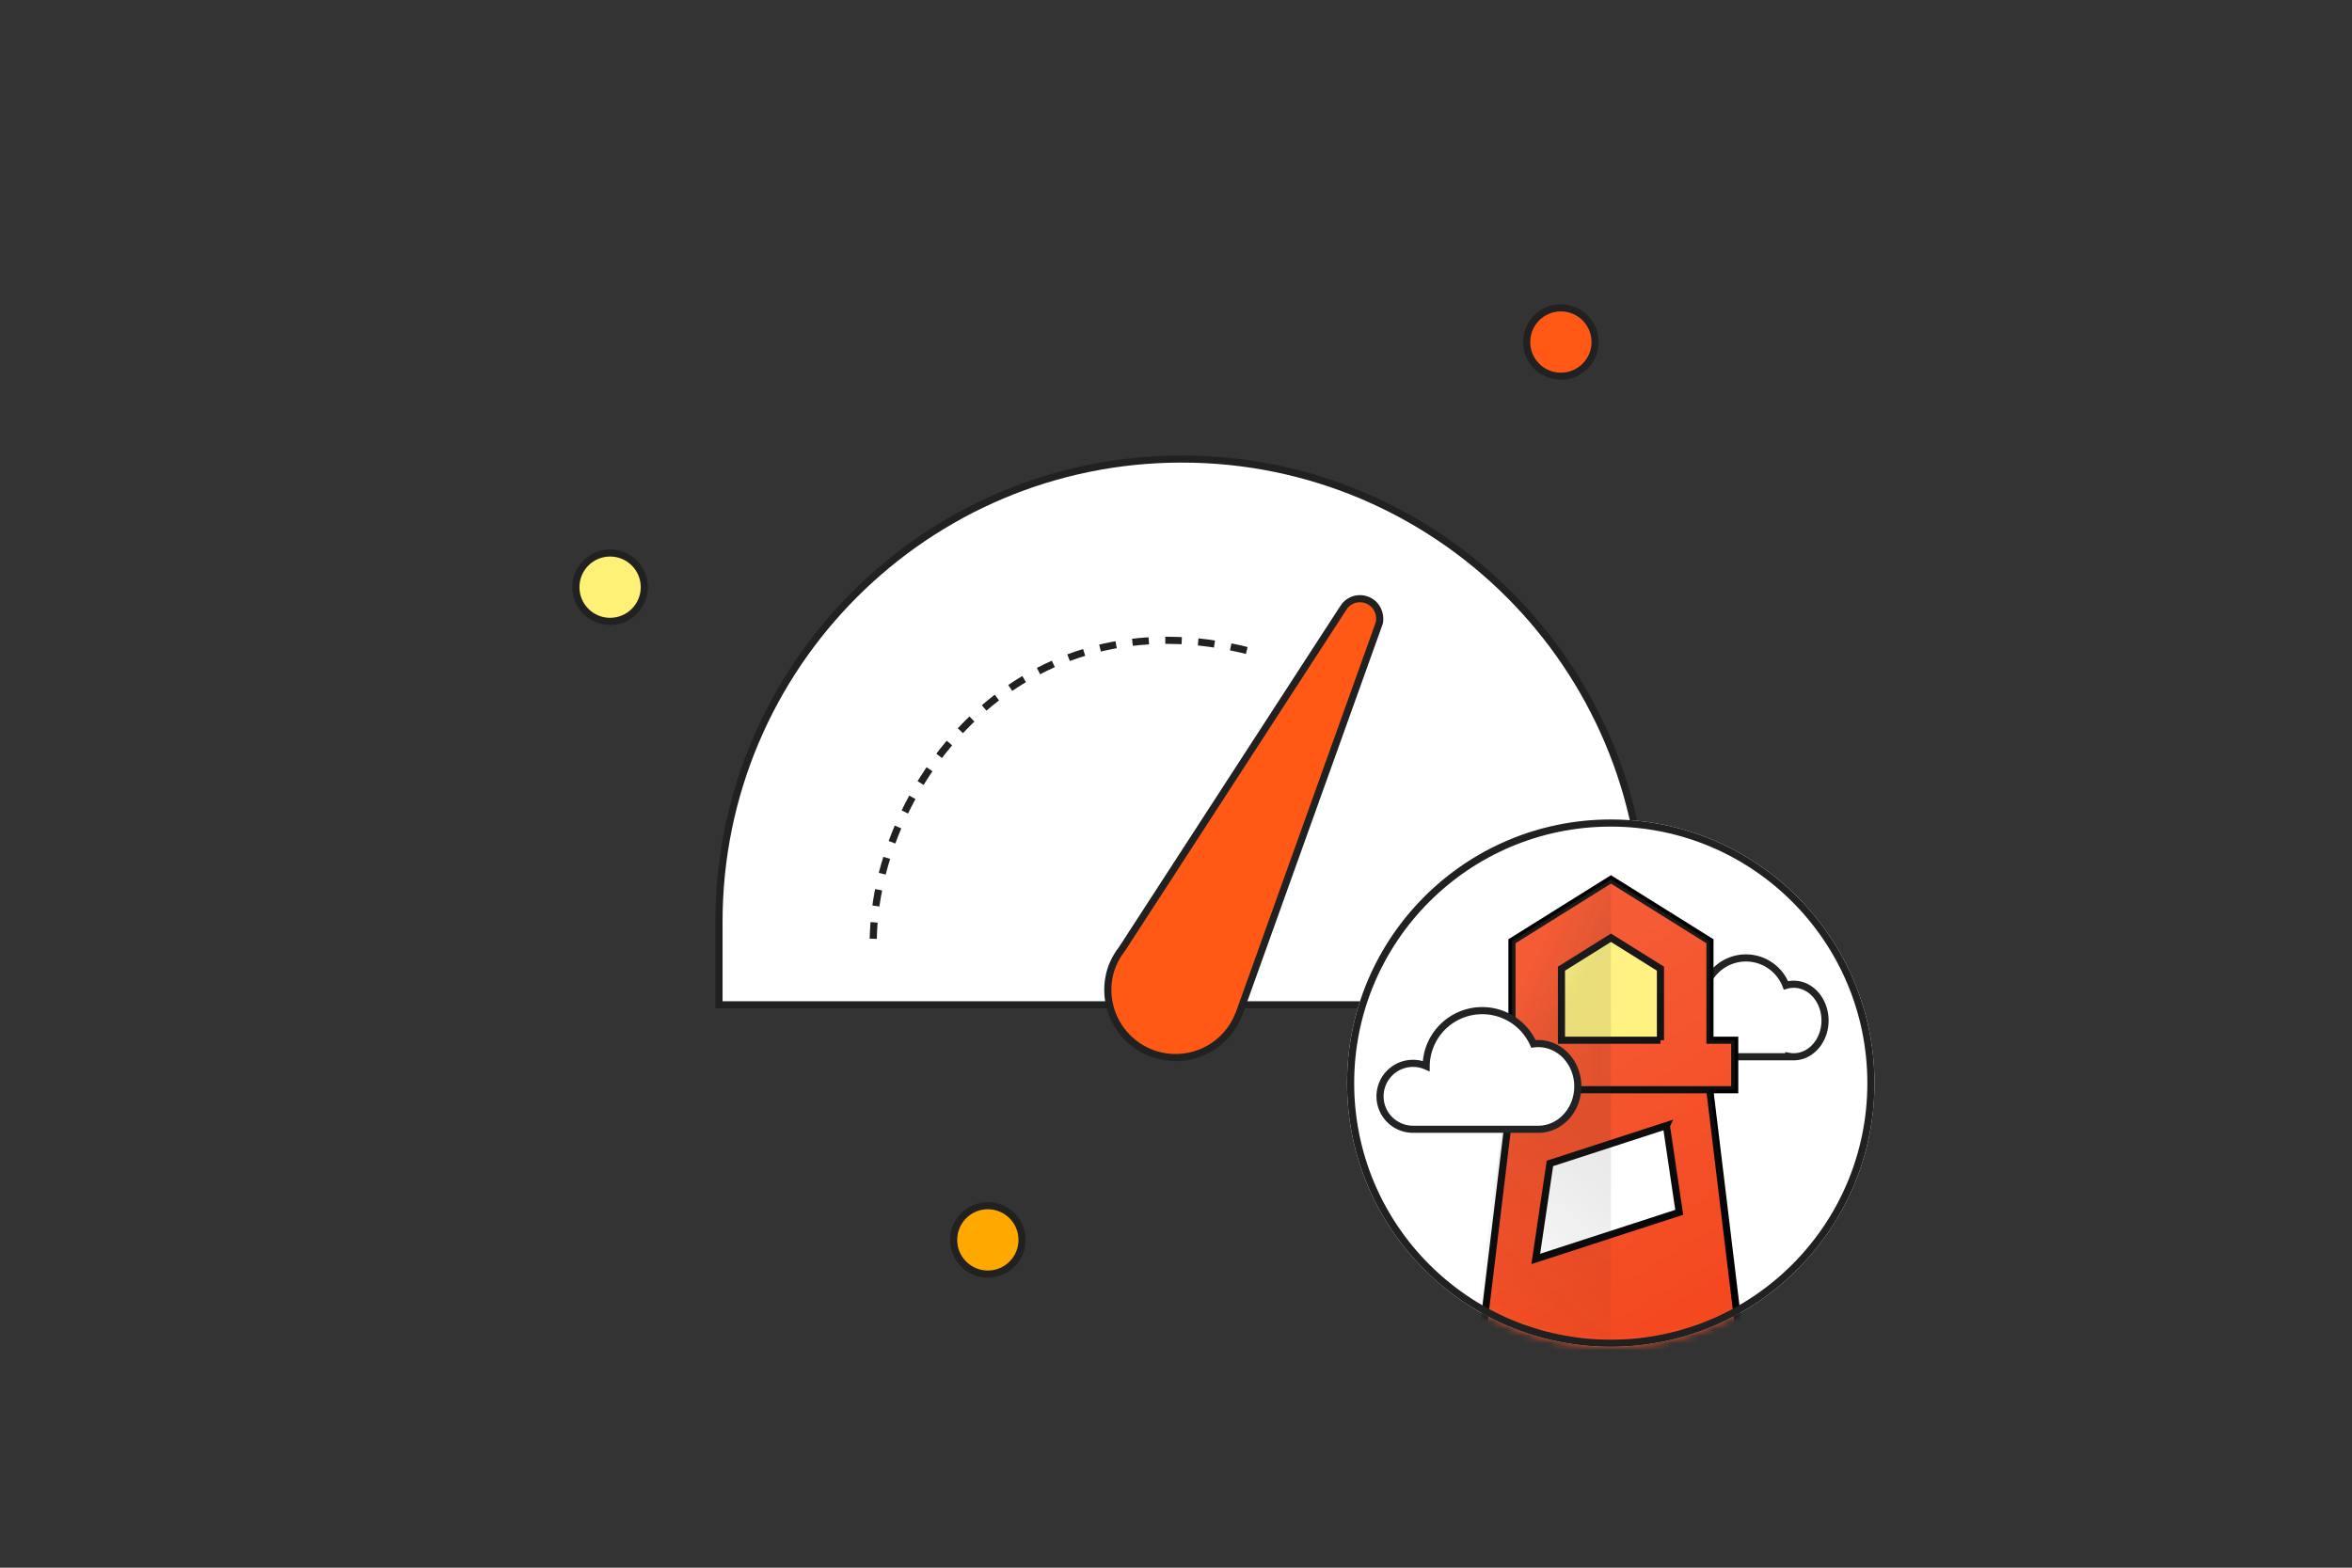
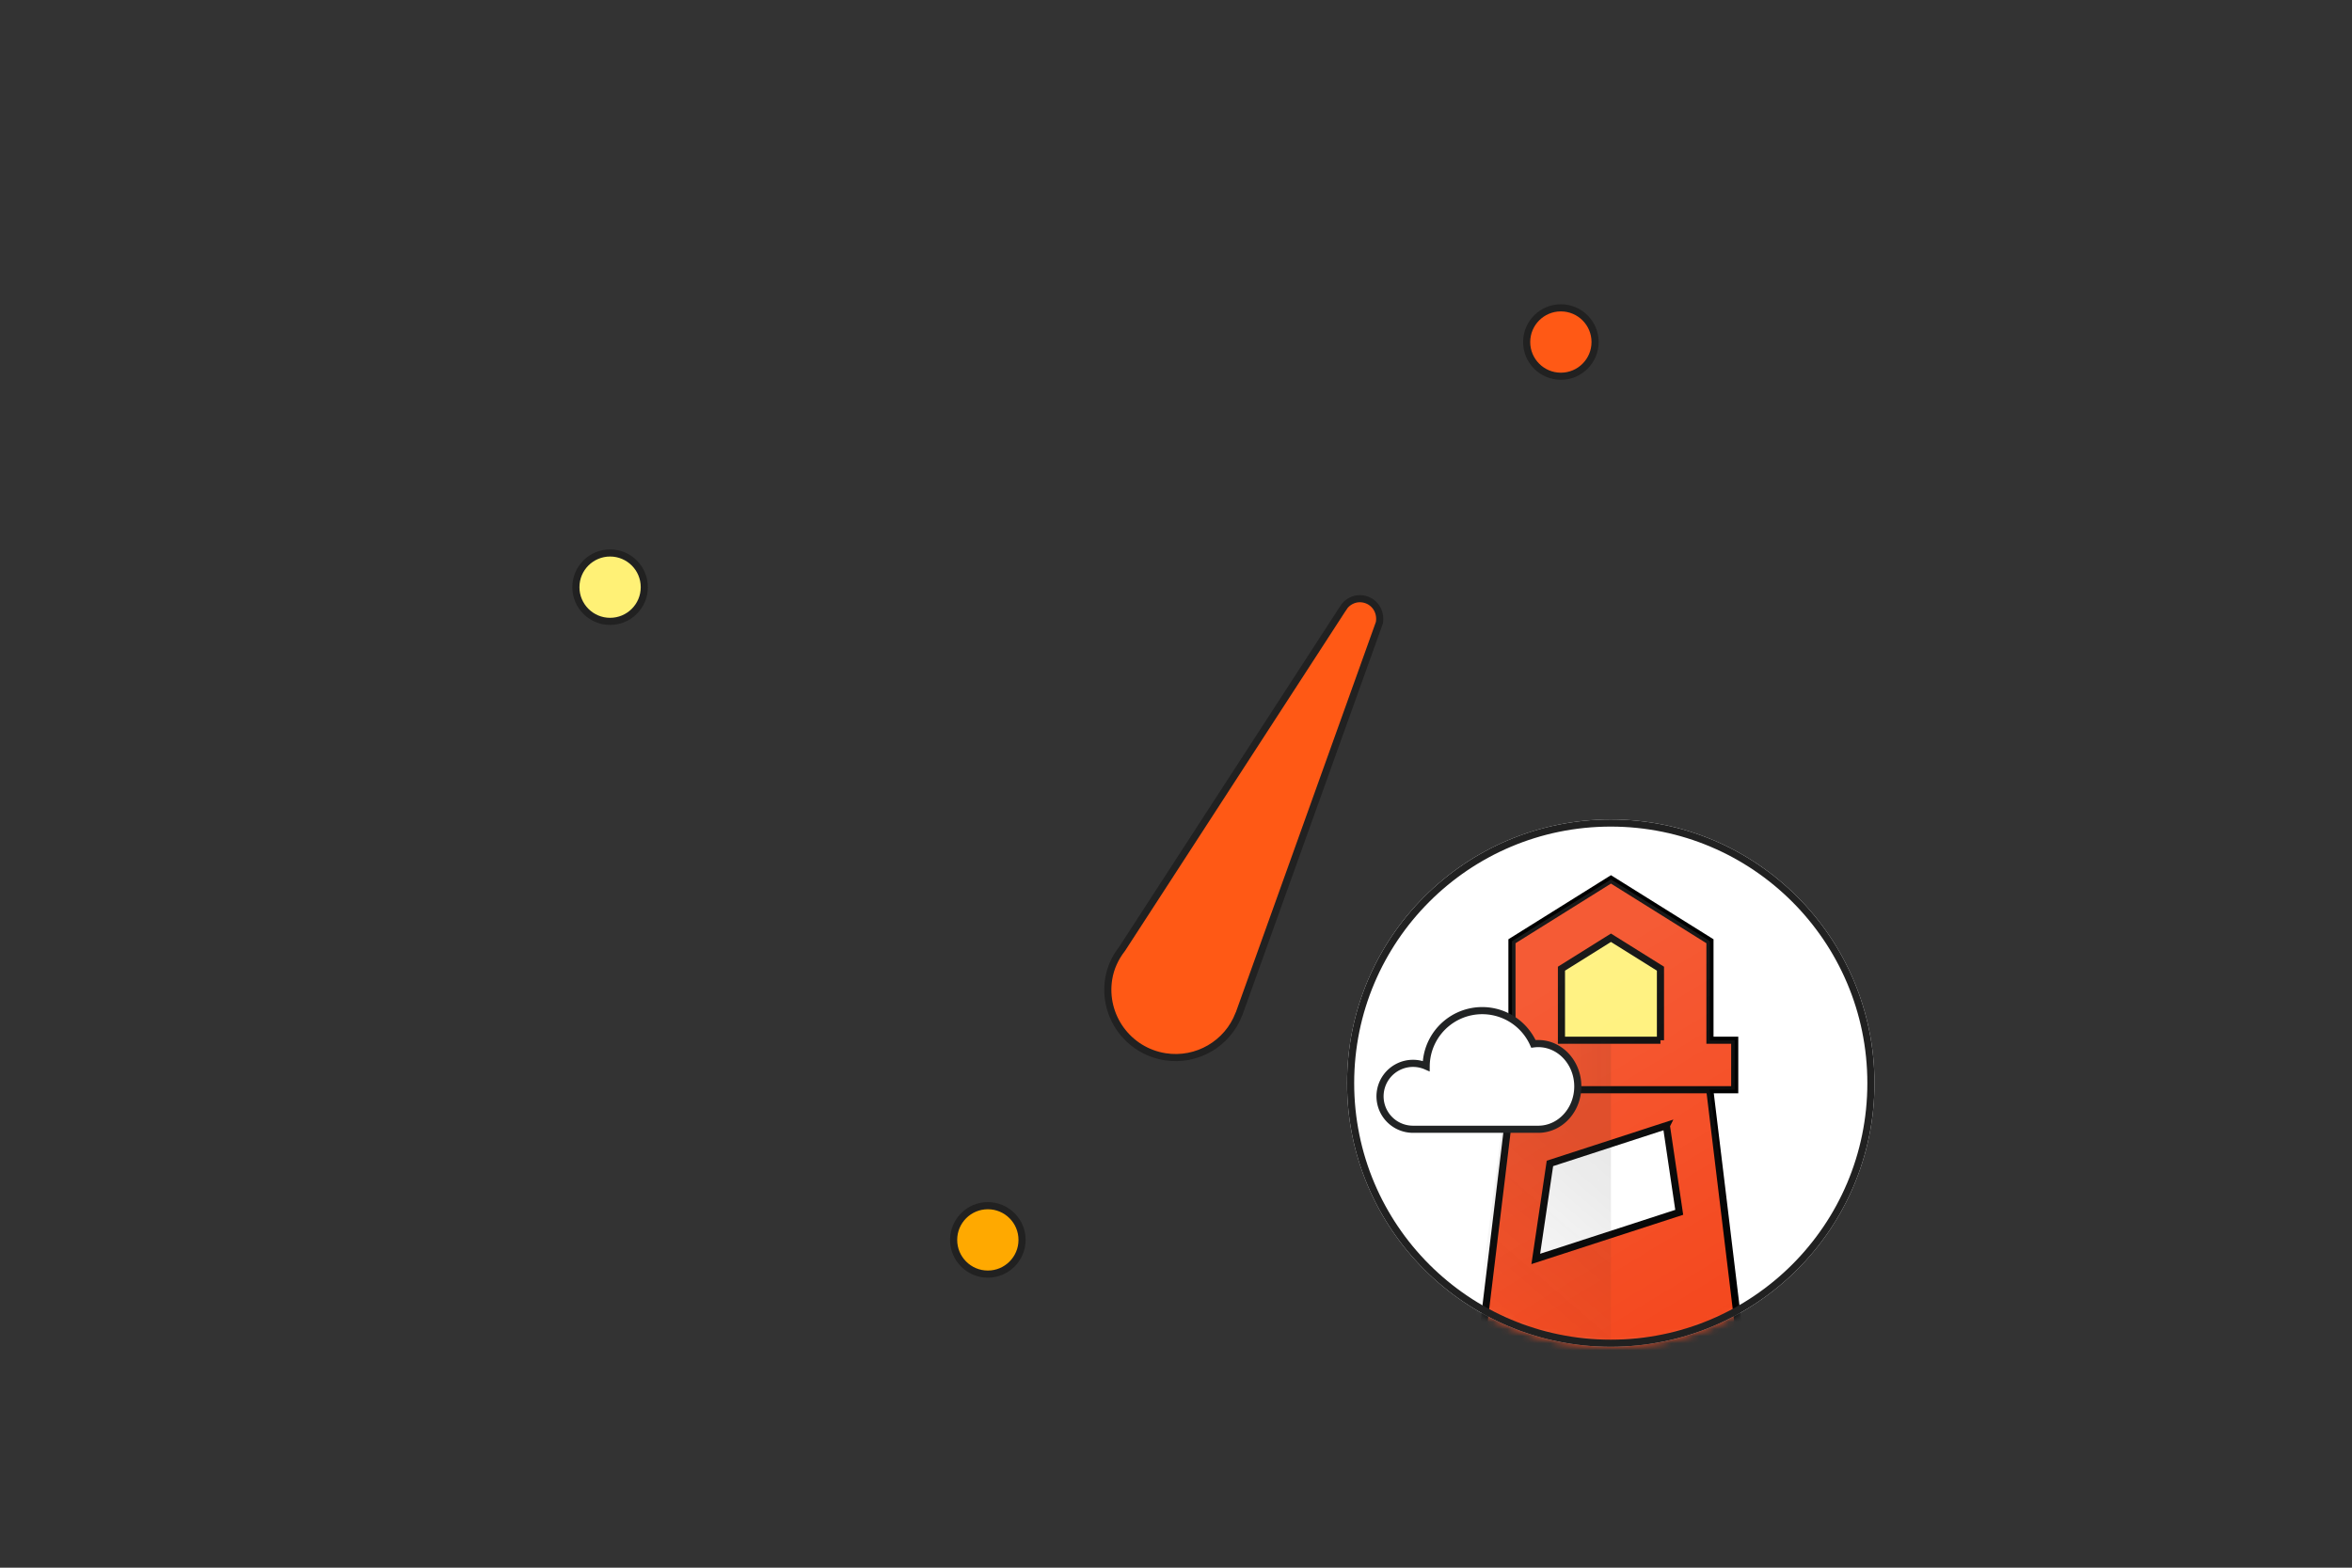
<svg xmlns="http://www.w3.org/2000/svg" xmlns:xlink="http://www.w3.org/1999/xlink" width="330" height="220">
  <rect width="100%" height="100%" fill="#333333" stroke="none" />
  <defs>
    <circle id="a" cx="96" cy="96" r="96" />
    <circle id="c" cx="96" cy="96" r="96" />
    <circle id="e" cx="96" cy="96" r="96" />
    <circle id="g" cx="37" cy="37" r="37" />
    <linearGradient x1="36.626%" y1="20.358%" x2="64.01%" y2="100.652%" id="i">
      <stop stop-color="#FFF" stop-opacity=".1" offset="0%" />
      <stop stop-color="#FFF" stop-opacity="0" offset="100%" />
    </linearGradient>
    <linearGradient x1="68.935%" y1="65.756%" x2="31.065%" y2="35.799%" id="j">
      <stop stop-color="#262626" stop-opacity=".1" offset="0%" />
      <stop stop-color="#262626" stop-opacity="0" offset="100%" />
    </linearGradient>
    <linearGradient x1="62.531%" y1="13.086%" x2="24.779%" y2="100.996%" id="k">
      <stop stop-color="#262626" stop-opacity=".1" offset="0%" />
      <stop stop-color="#262626" stop-opacity="0" offset="100%" />
    </linearGradient>
    <linearGradient x1="0%" y1="50%" y2="50%" id="l">
      <stop stop-color="#262626" stop-opacity=".1" offset="0%" />
      <stop stop-color="#262626" stop-opacity="0" offset="100%" />
    </linearGradient>
  </defs>
  <g fill="none" fill-rule="evenodd">
    <g transform="translate(70 14)">
      <mask id="b" fill="#fff">
        <use xlink:href="#a" />
      </mask>
      <circle stroke="#212121" fill="#FFF176" fill-rule="nonzero" mask="url(#b)" cx="15.6" cy="68.4" r="4.8" />
    </g>
    <g transform="translate(69 14)">
      <mask id="d" fill="#fff">
        <use xlink:href="#c" />
      </mask>
      <circle stroke="#212121" fill="#FF5915" fill-rule="nonzero" mask="url(#d)" cx="150" cy="34" r="4.8" />
    </g>
    <g transform="translate(69 14)">
      <mask id="f" fill="#fff">
        <use xlink:href="#e" />
      </mask>
      <circle stroke="#212121" fill="#FFA900" fill-rule="nonzero" mask="url(#f)" cx="69.6" cy="160" r="4.8" />
    </g>
    <g stroke="#212121">
-       <path d="M165.815 64.416c35.862 0 64.935 29.073 64.935 64.935v11.655H100.88v-11.655c0-35.862 29.072-64.935 64.935-64.935z" fill="#FFF" fill-rule="nonzero" />
      <path d="M191.221 84.048c1.555.246 2.59 1.671 2.317 3.335l-19.679 54.862-.036.062c-1.582 4.164-5.906 6.695-10.355 5.99-5.195-.822-8.74-5.702-7.917-10.897.248-1.561.906-2.992 1.896-4.262l30.814-47.5.46-.673c.638-.714 1.565-1.065 2.5-.917z" fill="#FF5915" fill-rule="nonzero" />
-       <path d="M122.525 131.742c.39-21.658 20.547-48.728 52.994-40.312" stroke-dasharray="2.31" />
    </g>
    <g transform="translate(189 115)">
      <circle fill="#FFF" cx="37" cy="37" r="37" />
      <mask id="h" fill="#fff">
        <use xlink:href="#g" />
      </mask>
      <g mask="url(#h)">
-         <path d="M50.02 26.363H48.1v.007a3.469 3.469 0 1 0 0 6.922v.008h13.875v-.063c.226.041.458.063.694.063 2.426 0 4.394-2.278 4.394-5.087 0-2.81-1.968-5.088-4.394-5.088-.377 0-.743.055-1.091.158a6.015 6.015 0 0 0-11.557 3.08z" stroke="#212324" fill="#FFF" fill-rule="nonzero" />
-         <path d="M-5.088-4.625h83.25v83.25h-83.25z" />
        <g fill-rule="nonzero">
          <path fill="#FFF" d="M24.44 41.83h23.872v23.874H24.44z" />
          <path d="M18.595 75.687l5.41-44.708H50.05l5.41 44.708H18.595zm26.208-32.728l-16.338 5.309-1.986 13.402 20.127-6.54-1.803-12.17z" stroke="#000" fill="#F4481E" />
          <path stroke="#979797" stroke-width=".5" fill="#FFF176" d="M27.483 15.214h17.13V36.26h-17.13z" />
          <path d="M50.917 30.979h3.473v6.945H19.665v-6.945h3.472v-13.89l13.89-8.681 13.89 8.681v13.89zm-6.945 0v-10.04l-6.945-4.341-6.945 4.34v10.04h13.89z" stroke="#000" fill="#F4481E" />
          <path d="M33.054 29.631l4.854 32.764a38.022 38.022 0 0 1-18.905 5 38.022 38.022 0 0 1-18.904-5l4.854-32.764H1.835v-6.945h3.472V8.796l13.89-8.68 13.89 8.68v13.89h3.472v6.945h-3.505z" fill="url(#i)" transform="translate(17.83 8.293)" />
-           <path fill="url(#j)" d="M19.197 22.686H5.307V8.796l13.89-8.68z" transform="translate(17.83 8.293)" />
          <path d="M19.197 67.394A38.167 38.167 0 0 1 .292 62.395l4.353-32.764h14.552v37.763z" fill="url(#k)" transform="translate(17.83 8.293)" />
          <path fill="url(#l)" transform="matrix(-1 0 0 1 38.862 8.293)" d="M1.835 22.686h17.362v6.945H1.835z" />
        </g>
        <path d="M26.825 43.475c3.065 0 5.55-2.692 5.55-6.013 0-3.32-2.485-6.012-5.55-6.012a5.18 5.18 0 0 0-.676.044A7.864 7.864 0 0 0 11.1 34.61a4.625 4.625 0 1 0-1.85 8.865h17.575z" stroke="#212324" fill="#FFF" fill-rule="nonzero" />
      </g>
      <circle stroke="#212121" cx="37" cy="37" r="36.5" />
    </g>
  </g>
</svg>